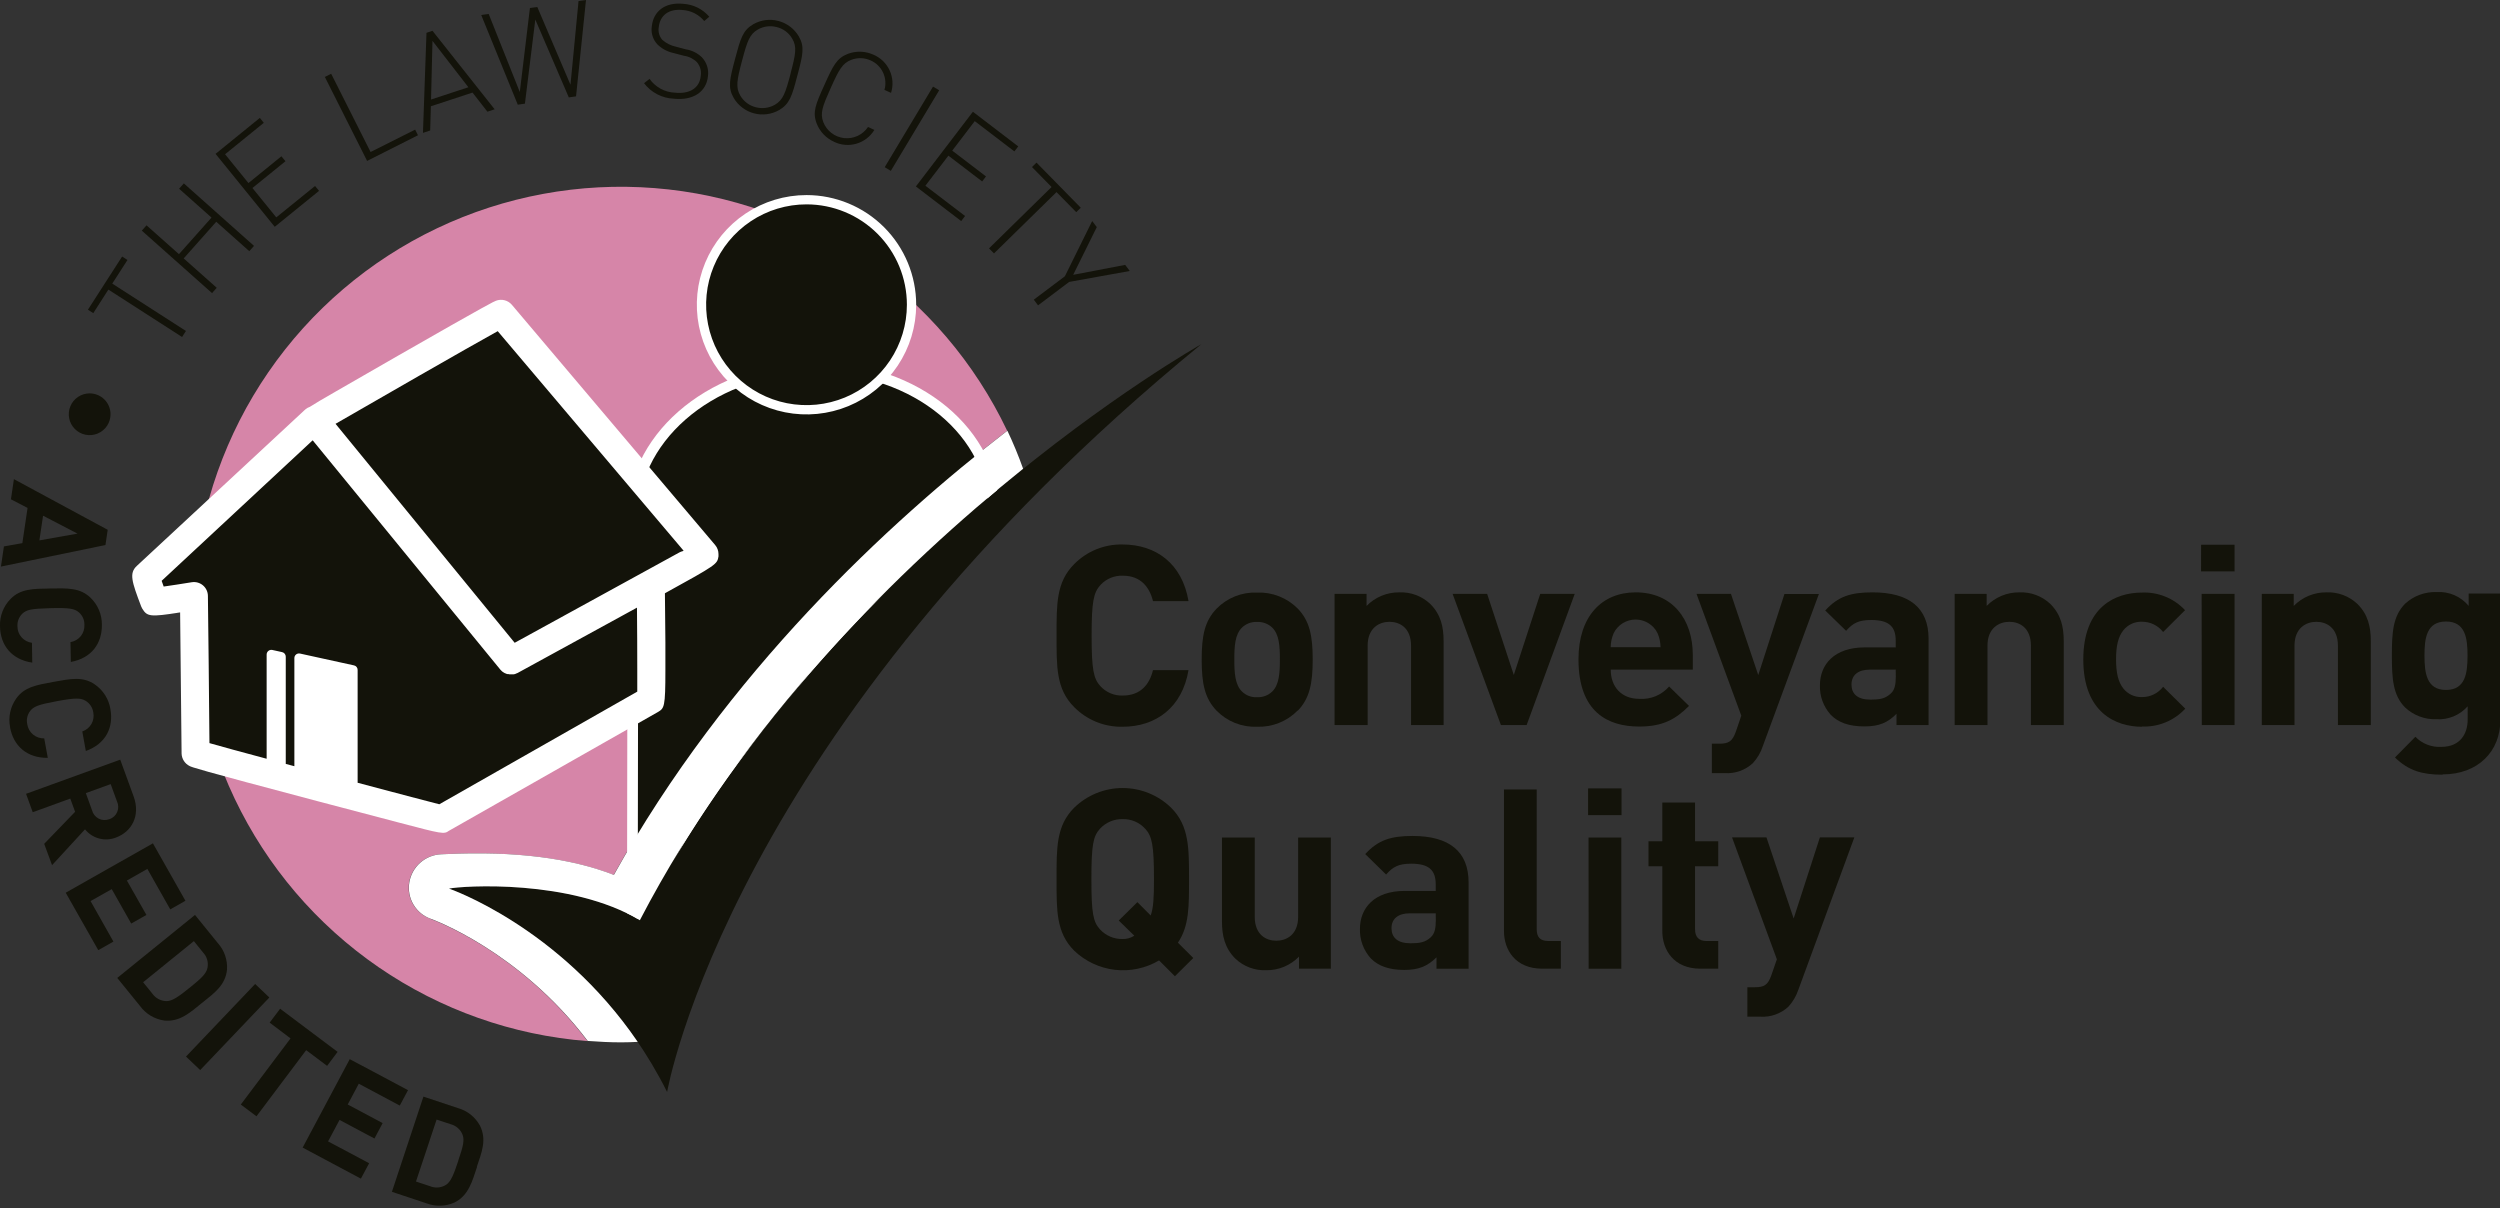
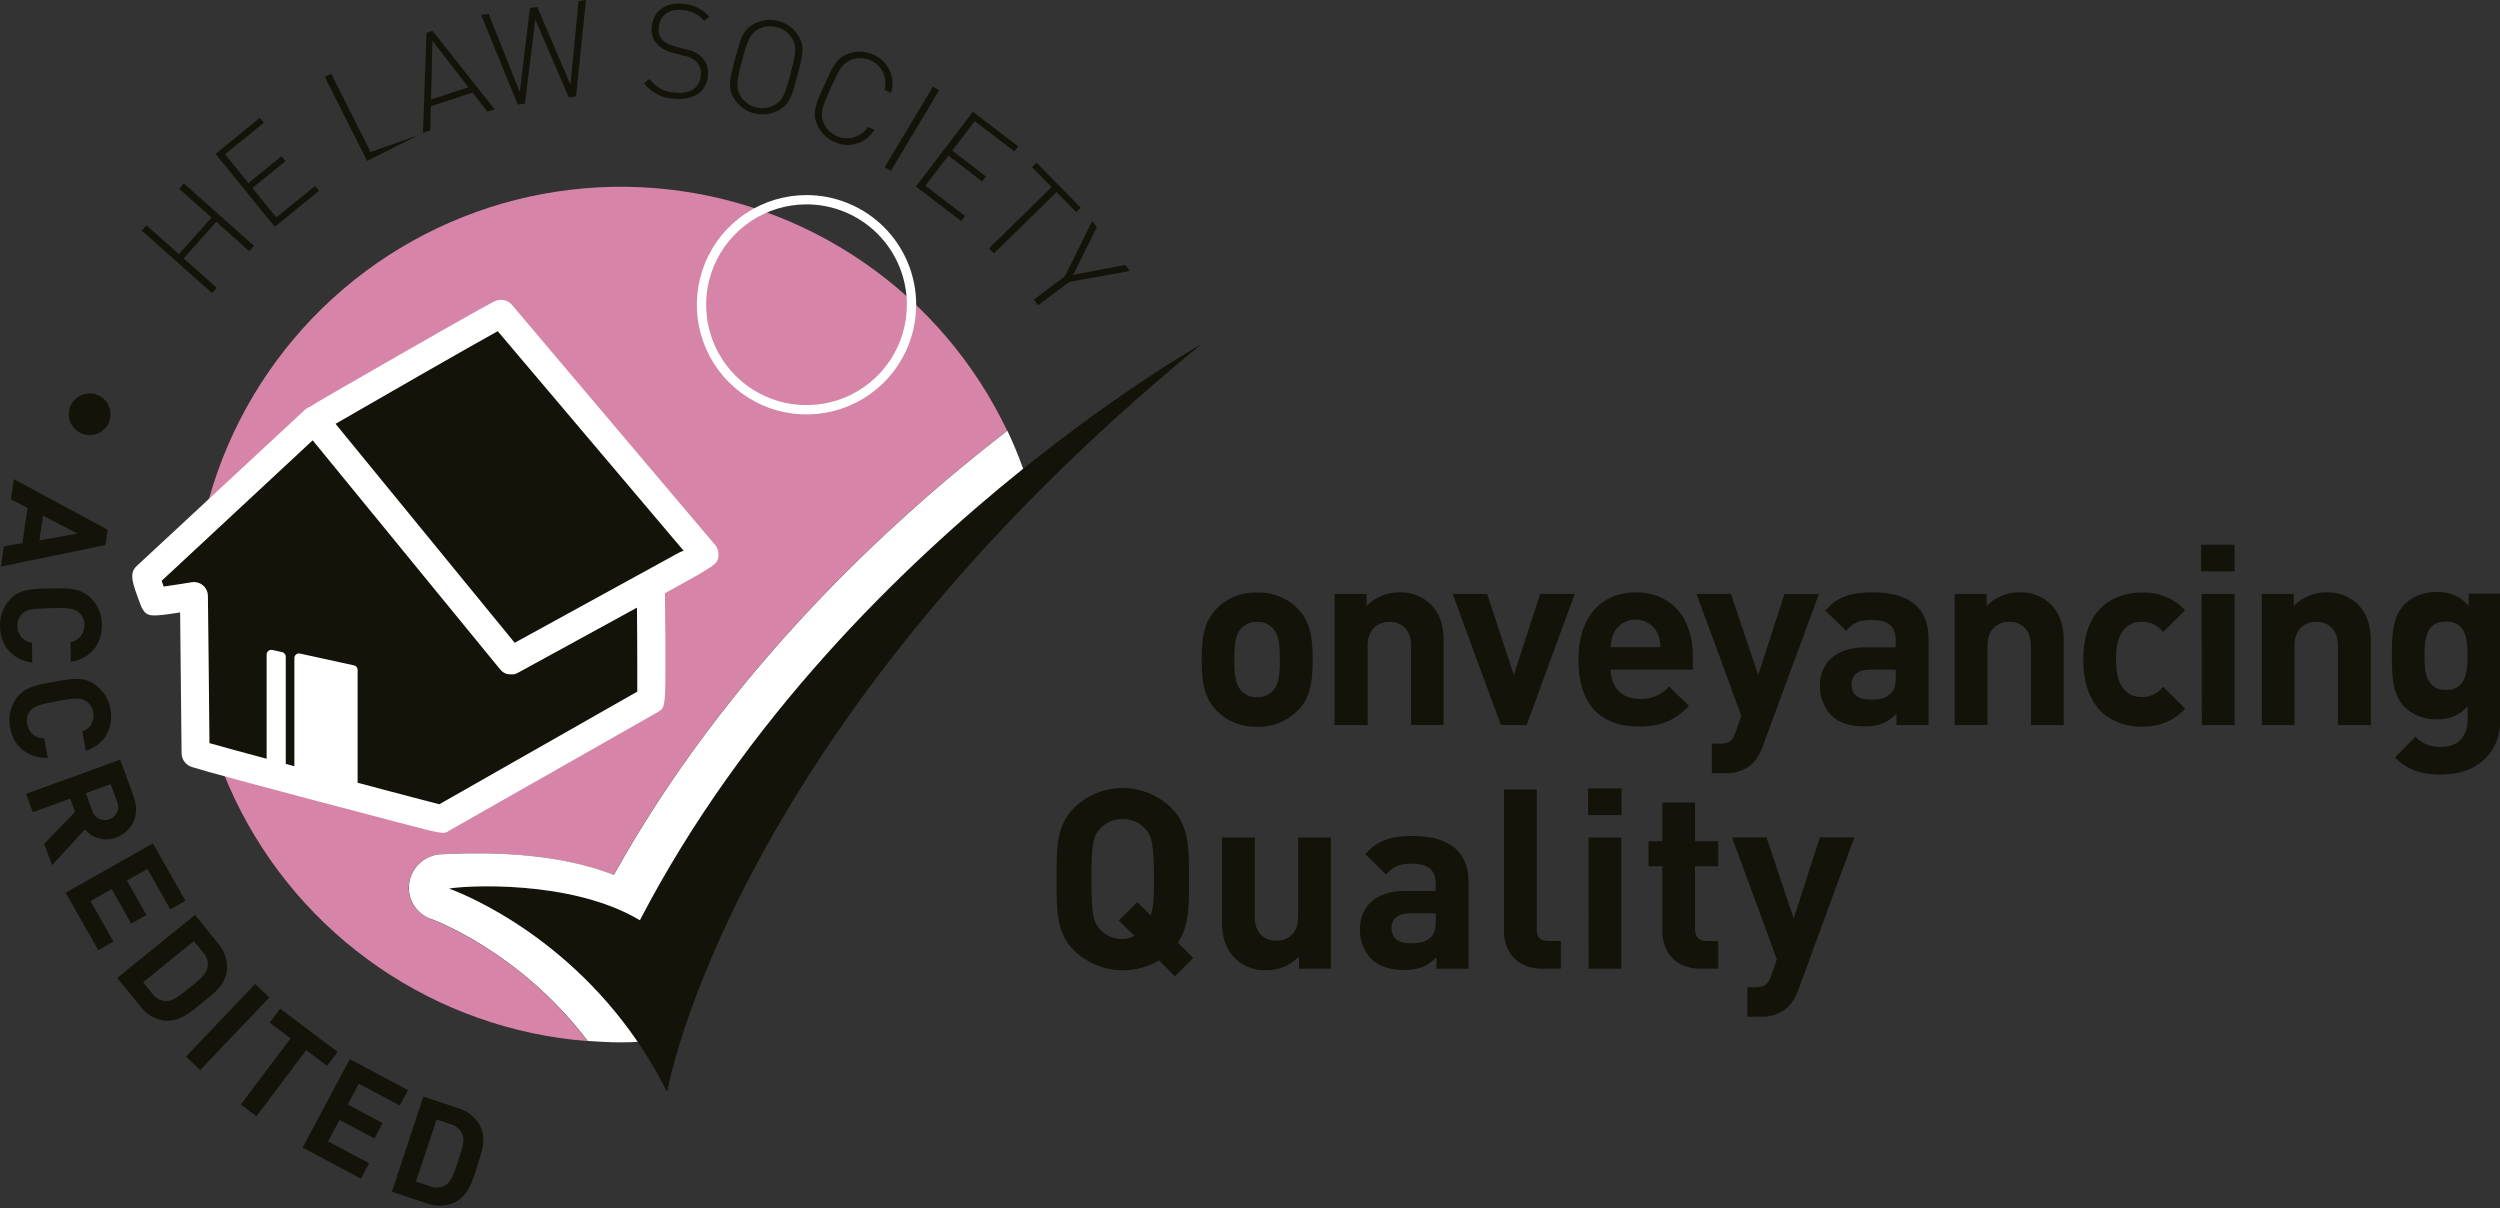
<svg xmlns="http://www.w3.org/2000/svg" width="600" height="290" viewBox="0 0 600 290" fill="none">
  <rect x="0" y="0" width="600" height="290" fill="#333333" stroke="none" />
  <g clip-path="url(#clip0_222_116)">
-     <path d="M269.409 174.421C267.256 174.465 265.116 174.069 263.121 173.259C261.126 172.449 259.316 171.241 257.803 169.709C253.452 165.368 253.576 159.983 253.576 152.553C253.576 145.122 253.452 139.738 257.803 135.387C259.315 133.852 261.124 132.643 263.12 131.833C265.115 131.022 267.255 130.628 269.409 130.674C277.439 130.674 283.733 135.273 285.242 144.264H276.716C275.868 140.823 273.698 138.167 269.481 138.167C268.477 138.129 267.477 138.308 266.549 138.694C265.622 139.079 264.788 139.661 264.107 140.399C262.474 142.218 261.988 144.264 261.988 152.553C261.988 160.841 262.474 162.888 264.107 164.696C264.788 165.434 265.622 166.016 266.549 166.401C267.477 166.787 268.477 166.967 269.481 166.929C273.718 166.929 275.889 164.272 276.716 160.831H285.242C283.733 169.833 277.377 174.421 269.409 174.421Z" fill="#13130A" />
    <path d="M311.461 170.504C310.196 171.801 308.673 172.819 306.991 173.493C305.31 174.168 303.506 174.484 301.695 174.421C299.894 174.494 298.097 174.188 296.422 173.522C294.746 172.856 293.23 171.846 291.97 170.556C289.128 167.59 288.404 164.035 288.404 158.289C288.404 152.542 289.128 149.049 291.97 146.083C293.23 144.793 294.746 143.783 296.422 143.117C298.097 142.451 299.894 142.145 301.695 142.218C303.505 142.146 305.311 142.452 306.996 143.118C308.682 143.783 310.209 144.793 311.482 146.083C314.324 149.049 315.048 152.604 315.048 158.289C315.048 163.973 314.324 167.59 311.482 170.556L311.461 170.504ZM305.364 150.651C304.876 150.18 304.297 149.815 303.662 149.577C303.028 149.338 302.351 149.233 301.674 149.266C301.007 149.233 300.339 149.338 299.715 149.577C299.09 149.815 298.522 150.181 298.047 150.651C296.414 152.294 296.238 155.002 296.238 158.268C296.238 161.534 296.414 164.314 298.047 165.936C298.52 166.41 299.088 166.778 299.712 167.019C300.337 167.259 301.006 167.366 301.674 167.332C302.352 167.365 303.03 167.259 303.665 167.019C304.299 166.779 304.878 166.41 305.364 165.936C306.997 164.314 307.172 161.534 307.172 158.268C307.172 155.002 306.997 152.294 305.364 150.651Z" fill="#13130A" />
    <path d="M338.652 174.008V154.971C338.652 150.682 335.934 149.235 333.485 149.235C331.036 149.235 328.235 150.682 328.235 154.971V174.008H320.298V142.528H327.976V145.422C328.998 144.375 330.223 143.546 331.575 142.986C332.927 142.427 334.378 142.148 335.841 142.166C337.201 142.109 338.559 142.326 339.833 142.804C341.108 143.281 342.274 144.01 343.262 144.946C345.804 147.478 346.465 150.434 346.465 153.896V174.008H338.652Z" fill="#13130A" />
    <path d="M366.391 174.018H360.221L348.625 142.528H356.914L363.311 161.988L369.657 142.528H377.935L366.391 174.018Z" fill="#13130A" />
    <path d="M386.575 160.707C386.575 164.758 389.055 167.724 393.458 167.724C394.795 167.814 396.134 167.592 397.372 167.078C398.609 166.563 399.71 165.769 400.589 164.758L405.364 169.419C402.16 172.623 399.08 174.37 393.406 174.37C385.965 174.37 378.834 170.99 378.834 158.237C378.834 147.964 384.405 142.166 392.559 142.166C401.323 142.166 406.273 148.563 406.273 157.203V160.707H386.575ZM397.809 151.953C397.324 150.973 396.574 150.148 395.644 149.571C394.715 148.994 393.643 148.688 392.549 148.688C391.455 148.688 390.382 148.994 389.453 149.571C388.523 150.148 387.774 150.973 387.288 151.953C386.822 153.02 386.576 154.169 386.565 155.333H398.532C398.516 154.17 398.27 153.021 397.809 151.953" fill="#13130A" />
    <path d="M423.067 179.093C422.58 180.592 421.776 181.97 420.711 183.133C419.807 183.977 418.741 184.627 417.576 185.042C416.412 185.458 415.175 185.632 413.942 185.552H410.841V178.483H412.65C414.893 178.483 415.75 177.935 416.588 175.641L417.91 171.765L407.162 142.528H415.43L421.982 162.019L428.266 142.559H436.534L423.067 179.093Z" fill="#13130A" />
    <path d="M455.157 174.008V171.321C453.039 173.439 451.023 174.339 447.427 174.339C443.83 174.339 441.226 173.439 439.386 171.558C437.636 169.628 436.702 167.094 436.782 164.489C436.782 159.477 440.223 155.374 447.54 155.374H454.971V153.752C454.971 150.31 453.287 148.801 449.111 148.801C446.094 148.801 444.709 149.525 443.065 151.395L438.053 146.517C441.153 143.127 444.161 142.166 449.421 142.166C458.247 142.166 462.857 145.907 462.857 153.276V174.008H455.157ZM454.971 160.707H448.77C445.928 160.707 444.357 162.04 444.357 164.283C444.357 166.525 445.804 167.91 448.884 167.91C451.065 167.91 452.46 167.724 453.845 166.391C454.692 165.606 454.992 164.324 454.992 162.412L454.971 160.707Z" fill="#13130A" />
    <path d="M487.422 174.008V154.971C487.422 150.682 484.704 149.235 482.255 149.235C479.806 149.235 476.995 150.682 476.995 154.971V174.008H469.119V142.528H476.798V145.422C477.819 144.376 479.041 143.548 480.392 142.988C481.742 142.429 483.191 142.149 484.653 142.166C486.014 142.109 487.373 142.326 488.65 142.803C489.926 143.281 491.094 144.01 492.083 144.946C494.626 147.478 495.298 150.434 495.298 153.896V174.008H487.422Z" fill="#13130A" />
    <path d="M514.076 174.421C507.793 174.421 499.99 171.042 499.99 158.288C499.99 145.535 507.793 142.218 514.076 142.218C516.002 142.135 517.922 142.47 519.706 143.2C521.49 143.93 523.095 145.037 524.411 146.445L519.151 151.685C518.552 150.91 517.782 150.285 516.902 149.856C516.022 149.428 515.055 149.208 514.076 149.214C513.22 149.183 512.369 149.354 511.591 149.713C510.814 150.072 510.132 150.609 509.601 151.281C508.392 152.79 507.855 154.909 507.855 158.226C507.855 161.544 508.392 163.725 509.601 165.234C510.132 165.906 510.814 166.443 511.591 166.802C512.369 167.161 513.22 167.332 514.076 167.3C515.055 167.307 516.022 167.087 516.902 166.658C517.782 166.23 518.552 165.605 519.151 164.83L524.463 170.081C523.149 171.496 521.546 172.612 519.763 173.352C517.98 174.092 516.058 174.439 514.128 174.37" fill="#13130A" />
    <path d="M528.266 130.736H536.296V137.143H528.255L528.266 130.736ZM528.39 142.528H536.296V174.008H528.431L528.39 142.528Z" fill="#13130A" />
    <path d="M561.1 174.008V154.971C561.1 150.682 558.382 149.235 555.932 149.235C553.483 149.235 550.682 150.682 550.682 154.971V174.008H542.828V142.528H550.496V145.422C551.518 144.375 552.742 143.546 554.094 142.986C555.446 142.427 556.898 142.148 558.361 142.166C559.721 142.109 561.078 142.326 562.353 142.804C563.628 143.281 564.793 144.01 565.781 144.946C568.324 147.478 568.995 150.434 568.995 153.896V174.008H561.1Z" fill="#13130A" />
    <path d="M586.162 185.924C581.325 185.924 578.008 184.952 574.793 181.79L579.692 176.829C580.491 177.654 581.459 178.297 582.529 178.714C583.599 179.131 584.746 179.313 585.893 179.248C590.606 179.248 592.239 175.92 592.239 172.716V169.512C591.309 170.567 590.151 171.394 588.852 171.932C587.553 172.469 586.149 172.702 584.746 172.613C581.977 172.713 579.282 171.709 577.253 169.822C574.287 166.866 574.049 162.815 574.049 157.317C574.049 151.819 574.287 147.83 577.253 144.864C579.312 142.987 582.024 141.993 584.808 142.094C586.257 142.002 587.708 142.255 589.041 142.832C590.373 143.408 591.551 144.292 592.476 145.411V142.456H600.093V172.788C600.093 180.343 594.719 185.852 586.255 185.852L586.162 185.924ZM587.04 149.163C582.389 149.163 581.873 153.142 581.873 157.317C581.873 161.492 582.358 165.585 587.04 165.585C591.722 165.585 592.208 161.523 592.208 157.317C592.208 153.111 591.66 149.163 587.04 149.163Z" fill="#13130A" />
    <path d="M281.976 234.301L278.173 230.498C274.988 232.386 271.273 233.179 267.595 232.757C263.917 232.335 260.478 230.722 257.803 228.162C253.452 223.812 253.576 218.437 253.576 211.007C253.576 203.576 253.452 198.202 257.803 193.851C260.917 190.821 265.09 189.126 269.435 189.126C273.779 189.126 277.953 190.821 281.067 193.851C285.417 198.202 285.366 203.576 285.366 211.007C285.366 217.476 285.417 222.251 282.699 226.24L286.389 229.919L281.976 234.301ZM274.824 198.884C274.146 198.135 273.313 197.543 272.383 197.147C271.454 196.751 270.45 196.561 269.44 196.59C268.423 196.563 267.412 196.754 266.474 197.15C265.537 197.546 264.694 198.137 264.004 198.884C262.371 200.703 261.937 202.697 261.937 210.976C261.937 219.254 262.36 221.248 264.004 223.057C264.693 223.806 265.535 224.399 266.473 224.797C267.41 225.194 268.422 225.387 269.44 225.362C270.429 225.388 271.403 225.11 272.23 224.566L268.499 220.928L272.974 216.515L276.168 219.719C276.84 217.848 276.953 215.368 276.953 211.017C276.953 202.749 276.478 200.744 274.886 198.925" fill="#13130A" />
    <path d="M311.761 232.482V229.589C310.742 230.637 309.52 231.468 308.17 232.029C306.819 232.591 305.369 232.871 303.907 232.854C302.544 232.911 301.184 232.694 299.908 232.214C298.631 231.735 297.464 231.004 296.476 230.064C293.944 227.532 293.272 224.566 293.272 221.124V201.002H301.137V220.039C301.137 224.328 303.855 225.775 306.304 225.775C308.754 225.775 311.554 224.328 311.554 220.039V201.002H319.409V232.482H311.761Z" fill="#13130A" />
    <path d="M344.76 232.493V229.764C342.642 231.831 340.626 232.782 337.03 232.782C333.433 232.782 330.829 231.883 328.989 230.012C327.24 228.077 326.307 225.54 326.385 222.933C326.385 217.931 329.826 213.818 337.133 213.818H344.574V212.247C344.574 208.795 342.89 207.286 338.714 207.286C335.697 207.286 334.312 208.009 332.668 209.89L327.656 204.981C330.757 201.612 333.764 200.63 339.024 200.63C347.85 200.63 352.46 204.382 352.46 211.761V232.493H344.76ZM344.574 219.192H338.373C335.531 219.192 333.96 220.525 333.96 222.757C333.96 224.99 335.407 226.385 338.487 226.385C340.668 226.385 342.063 226.209 343.448 224.876C344.306 224.08 344.595 222.809 344.595 220.887L344.574 219.192Z" fill="#13130A" />
    <path d="M370.132 232.482C363.673 232.482 360.955 227.956 360.955 223.491V189.469H368.81V222.995C368.81 224.876 369.595 225.837 371.59 225.837H374.607V232.482H370.132Z" fill="#13130A" />
    <path d="M381.139 189.21H389.169V195.628H381.139V189.21ZM381.253 201.003H389.117V232.493H381.273L381.253 201.003Z" fill="#13130A" />
    <path d="M408.082 232.482C401.674 232.482 398.956 227.956 398.956 223.491V207.896H395.639V201.902H398.956V192.6H406.811V201.902H412.381V207.896H406.811V222.995C406.811 224.814 407.658 225.837 409.539 225.837H412.381V232.482H408.082Z" fill="#13130A" />
    <path d="M431.594 237.567C431.092 239.06 430.286 240.433 429.227 241.598C428.322 242.437 427.257 243.083 426.095 243.497C424.933 243.91 423.699 244.084 422.468 244.006H419.367V236.937H421.186C423.419 236.937 424.287 236.389 425.114 234.095L426.447 230.229L415.688 200.982H423.956L430.477 220.442L436.771 200.982H445.039L431.594 237.567Z" fill="#13130A" />
    <path d="M26.53 99.401C26.534 100.393 26.243 101.364 25.695 102.191C25.147 103.018 24.365 103.664 23.45 104.046C22.534 104.429 21.526 104.531 20.552 104.34C19.578 104.149 18.683 103.673 17.98 102.973C17.277 102.273 16.798 101.38 16.603 100.407C16.408 99.434 16.506 98.425 16.884 97.508C17.263 96.591 17.906 95.807 18.73 95.255C19.555 94.703 20.525 94.409 21.517 94.409C22.843 94.409 24.115 94.934 25.054 95.87C25.994 96.805 26.524 98.075 26.53 99.401Z" fill="#13130A" />
-     <path d="M26.943 68.065L44.626 79.434L43.696 80.88L26.013 69.502L22.385 75.155L21.104 74.328L29.31 61.565L30.591 62.402L26.943 68.065Z" fill="#13130A" />
    <path d="M59.828 60.283L51.902 53.224L44.089 62.019L52.015 69.068L50.889 70.349L34.033 55.353L35.169 54.082L42.952 60.996L50.765 52.222L42.983 45.298L44.12 44.016L60.965 59.012L59.828 60.283Z" fill="#13130A" />
    <path d="M65.936 54.434L51.736 36.926L62.361 28.297L63.311 29.475L54.02 37.02L59.622 43.934L67.538 37.505L68.51 38.694L60.583 45.122L66.308 52.17L75.61 44.636L76.571 45.804L65.936 54.434Z" fill="#13130A" />
-     <path d="M88.105 38.621L77.966 18.468L79.485 17.704L88.942 36.482L99.638 31.108L100.31 32.462L88.105 38.621Z" fill="#13130A" />
+     <path d="M88.105 38.621L77.966 18.468L79.485 17.704L88.942 36.482L100.31 32.462L88.105 38.621Z" fill="#13130A" />
    <path d="M112.412 20.938L103.452 23.884L103.793 9.808L112.412 20.938ZM118.716 26.23L103.793 7.389L102.356 7.875L101.509 31.893L103.245 31.315L103.41 25.506L113.404 22.22L116.98 26.809L118.716 26.23Z" fill="#13130A" />
    <path d="M138.249 23.129L136.513 23.377L128.473 4.692L125.982 24.876L124.266 25.124L115.492 3.597L117.28 3.338L124.752 22.086L127.181 1.922L128.948 1.674L136.916 20.339L138.849 0.258L140.637 0L138.249 23.129Z" fill="#13130A" />
    <path d="M161.73 23.688C160.336 23.634 158.971 23.272 157.733 22.629C156.495 21.985 155.414 21.077 154.568 19.967L155.891 18.933C156.585 19.914 157.494 20.722 158.55 21.296C159.605 21.869 160.778 22.192 161.978 22.241C165.502 22.613 167.921 21.145 168.179 18.2C168.273 17.622 168.24 17.031 168.083 16.467C167.926 15.903 167.649 15.38 167.27 14.934C166.433 14.095 165.344 13.553 164.169 13.394L161.596 12.712C160.15 12.403 158.822 11.686 157.772 10.645C157.238 10.076 156.84 9.394 156.607 8.649C156.374 7.905 156.313 7.117 156.428 6.346C156.811 2.584 159.736 0.475 164.024 0.92C165.214 0.992 166.376 1.305 167.441 1.837C168.507 2.37 169.454 3.113 170.225 4.02L169.016 5.054C168.376 4.273 167.58 3.634 166.68 3.177C165.78 2.72 164.795 2.455 163.787 2.398C160.542 2.067 158.392 3.659 158.103 6.532C158.008 7.072 158.037 7.628 158.187 8.156C158.338 8.684 158.605 9.171 158.971 9.58C159.883 10.383 160.986 10.938 162.175 11.193L164.562 11.833C166.009 12.051 167.355 12.708 168.417 13.714C168.993 14.313 169.427 15.033 169.686 15.822C169.946 16.611 170.024 17.449 169.915 18.272C169.533 22.044 166.381 24.173 161.72 23.688" fill="#13130A" />
    <path d="M189.748 17.652C188.508 22.344 187.939 23.997 185.965 25.145C184.574 25.939 182.924 26.151 181.377 25.734C180.606 25.541 179.881 25.195 179.245 24.718C178.61 24.241 178.077 23.641 177.677 22.954C176.53 20.98 176.85 19.254 178.09 14.572C179.33 9.89 179.899 8.237 181.873 7.09C182.562 6.696 183.322 6.443 184.109 6.343C184.897 6.244 185.696 6.301 186.461 6.511C187.23 6.703 187.953 7.048 188.585 7.525C189.217 8.003 189.746 8.604 190.141 9.291C191.298 11.255 190.967 12.981 189.727 17.652H189.748ZM191.381 18.096C192.683 13.167 193.169 11.234 191.701 8.712C190.623 6.894 188.874 5.572 186.831 5.031C184.788 4.489 182.614 4.772 180.777 5.819C178.266 7.296 177.728 9.208 176.416 14.138C175.103 19.068 174.638 21.011 176.096 23.522C177.169 25.339 178.915 26.661 180.955 27.202C182.994 27.743 185.165 27.461 186.999 26.416C189.51 24.948 190.099 23.026 191.36 18.148" fill="#13130A" />
    <path d="M200.186 34.033C199.23 33.608 198.367 32.999 197.646 32.24C196.926 31.481 196.363 30.587 195.99 29.609C194.957 26.891 195.752 25.052 197.85 20.401C199.948 15.75 200.786 13.952 203.524 12.908C205.499 12.179 207.681 12.253 209.601 13.115C211.327 13.838 212.721 15.181 213.507 16.879C214.293 18.577 214.415 20.509 213.849 22.292L212.268 21.569C212.662 20.189 212.543 18.712 211.933 17.413C211.323 16.114 210.264 15.079 208.95 14.5C207.494 13.841 205.837 13.785 204.341 14.345C202.201 15.151 201.364 16.68 199.38 21.104C197.396 25.527 196.776 27.16 197.592 29.31C197.997 30.345 198.678 31.25 199.562 31.926C200.445 32.602 201.496 33.023 202.602 33.143C203.708 33.264 204.825 33.079 205.833 32.609C206.841 32.139 207.701 31.402 208.32 30.477L209.849 31.18C208.879 32.778 207.347 33.956 205.554 34.483C203.761 35.011 201.836 34.85 200.155 34.033" fill="#13130A" />
    <path d="M212.33 40.12L223.925 20.783L225.403 21.672L213.797 41.009L212.33 40.12Z" fill="#13130A" />
    <path d="M219.812 44.75L233.495 26.819L244.378 35.139L243.448 36.337L233.94 29.072L228.535 36.151L236.637 42.342L235.717 43.551L227.615 37.361L222.096 44.574L231.614 51.84L230.684 53.059L219.812 44.75Z" fill="#13130A" />
    <path d="M253.566 46.104L238.559 60.821L237.361 59.611L252.377 44.884L247.675 40.089L248.76 39.024L259.384 49.855L258.299 50.92L253.566 46.104Z" fill="#13130A" />
    <path d="M256.594 67.662L249.132 73.284L248.109 71.92L255.57 66.308L262.123 53.049L263.229 54.506L257.565 65.957L270.039 63.57L271.145 65.037L256.594 67.662Z" fill="#13130A" />
    <path d="M9.456 129.692L10.335 123.77L18.603 128.069L9.456 129.692ZM0.227 135.976L25.31 130.808L25.847 127.15L3.338 114.996L2.625 119.833L6.614 121.9L5.364 130.353L0.94 131.139L0.227 135.976Z" fill="#13130A" />
    <path d="M-1.34877e-05 150.3C-0.046 149.095 0.153 147.894 0.587 146.769C1.02 145.644 1.679 144.619 2.522 143.758C4.919 141.288 7.916 141.308 12.081 141.236C16.246 141.164 19.244 141.06 21.713 143.448C22.584 144.278 23.276 145.278 23.747 146.385C24.217 147.492 24.457 148.683 24.452 149.886C24.525 154.382 22.013 157.947 17.001 158.867L16.918 154.103C17.888 153.951 18.767 153.443 19.384 152.679C20.001 151.915 20.312 150.949 20.256 149.969C20.273 149.408 20.166 148.851 19.943 148.336C19.719 147.822 19.385 147.363 18.964 146.993C17.931 146.093 16.773 145.835 12.154 145.959C7.534 146.083 6.387 146.321 5.395 147.251C4.985 147.637 4.664 148.108 4.455 148.631C4.246 149.154 4.154 149.717 4.186 150.279C4.173 151.256 4.522 152.203 5.164 152.94C5.807 153.676 6.699 154.149 7.668 154.268L7.741 159.033C2.697 158.278 0.072 154.764 -1.34877e-05 150.32" fill="#13130A" />
    <path d="M2.429 174.545C2.19 173.364 2.194 172.146 2.441 170.966C2.688 169.786 3.172 168.669 3.865 167.683C5.829 164.862 8.805 164.386 12.887 163.642C16.97 162.898 19.915 162.298 22.747 164.262C23.74 164.942 24.584 165.817 25.229 166.833C25.874 167.849 26.306 168.986 26.498 170.174C27.294 174.597 25.403 178.504 20.597 180.24L19.75 175.548C20.675 175.239 21.455 174.601 21.941 173.755C22.427 172.909 22.585 171.914 22.385 170.959C22.302 170.399 22.099 169.864 21.788 169.392C21.477 168.919 21.068 168.519 20.587 168.22C19.43 167.507 18.251 167.435 13.694 168.272C9.136 169.109 8.071 169.574 7.234 170.639C6.894 171.087 6.656 171.604 6.536 172.154C6.417 172.704 6.419 173.273 6.542 173.822C6.688 174.787 7.183 175.666 7.934 176.29C8.684 176.915 9.638 177.243 10.614 177.212L11.472 181.883C6.366 181.945 3.204 178.927 2.408 174.545" fill="#13130A" />
    <path d="M26.23 196.6C25.821 196.76 25.383 196.831 24.944 196.809C24.505 196.787 24.076 196.672 23.686 196.472C23.295 196.272 22.951 195.99 22.677 195.647C22.403 195.304 22.205 194.907 22.096 194.481L20.598 190.347L26.561 188.187L28.07 192.321C28.261 192.718 28.365 193.152 28.376 193.593C28.386 194.033 28.303 194.471 28.131 194.877C27.959 195.283 27.702 195.648 27.378 195.947C27.053 196.245 26.669 196.472 26.251 196.61L26.23 196.6ZM12.495 207.637L20.401 199.039C21.266 200.116 22.453 200.888 23.787 201.243C25.122 201.598 26.536 201.518 27.822 201.013C31.604 199.638 33.754 195.773 32.08 191.164L28.855 182.317L6.253 190.513L7.855 194.936L16.867 191.66L18.024 194.833L10.604 202.522L12.495 207.637Z" fill="#13130A" />
    <path d="M15.771 214.252L36.699 202.398L44.502 216.184L40.864 218.251L35.366 208.537L30.457 211.327L35.139 219.585L31.49 221.652L26.819 213.394L21.734 216.257L27.222 225.982L23.584 228.038L15.771 214.252Z" fill="#13130A" />
    <path d="M45.608 236.978C42.776 239.272 41.339 240.265 39.955 240.265C39.294 240.256 38.644 240.092 38.058 239.785C37.473 239.478 36.968 239.036 36.585 238.497L34.353 235.738L46.528 225.868L48.76 228.627C49.212 229.11 49.542 229.694 49.722 230.331C49.902 230.968 49.926 231.638 49.793 232.286C49.514 233.661 48.419 234.715 45.587 237.009L45.608 236.978ZM48.543 240.657C51.354 238.373 54.093 236.523 54.485 232.71C54.559 231.551 54.4 230.389 54.019 229.292C53.637 228.195 53.04 227.186 52.263 226.323L46.796 219.584L28.142 234.704L33.609 241.443C34.293 242.379 35.158 243.17 36.151 243.768C37.145 244.366 38.248 244.759 39.397 244.926C43.2 245.329 45.752 242.91 48.563 240.626" fill="#13130A" />
    <path d="M61.234 236.155L44.639 253.575L48.044 256.819L64.639 239.398L61.234 236.155Z" fill="#13130A" />
    <path d="M73.481 252.036L61.554 267.91L57.792 265.089L69.729 249.215L64.717 245.432L67.228 242.094L81.025 252.449L78.504 255.808L73.481 252.036Z" fill="#13130A" />
    <path d="M72.633 275.424L83.94 254.196L97.923 261.637L95.949 265.337L86.11 260.087L83.454 265.079L91.835 269.543L89.872 273.243L81.49 268.778L78.741 273.935L88.59 279.175L86.616 282.875L72.633 275.424Z" fill="#13130A" />
    <path d="M109.994 278.576C108.847 282.038 108.185 283.64 107.007 284.384C106.442 284.732 105.803 284.94 105.141 284.992C104.48 285.044 103.816 284.939 103.204 284.684L99.835 283.568L104.785 268.696L108.164 269.812C108.805 269.978 109.397 270.293 109.892 270.732C110.388 271.17 110.773 271.719 111.017 272.334C111.503 273.636 111.162 275.124 109.983 278.534L109.994 278.576ZM114.448 280.023C115.595 276.592 116.887 273.543 115.182 270.132C114.623 269.116 113.867 268.222 112.959 267.501C112.05 266.781 111.007 266.249 109.89 265.936L101.622 263.187L94.057 286.038L102.325 288.787C103.409 289.203 104.563 289.4 105.723 289.368C106.883 289.336 108.025 289.075 109.084 288.601C112.495 286.895 113.353 283.433 114.489 280.043" fill="#13130A" />
    <path d="M103.348 220.515C101.603 219.901 100.129 218.693 99.184 217.102C98.24 215.511 97.885 213.639 98.181 211.813C98.48 209.971 99.407 208.29 100.805 207.054C102.203 205.818 103.985 205.104 105.849 205.033L107.059 204.981C123.408 204.227 136.864 205.922 147.282 209.983C174.307 161.337 213.28 125.331 241.722 103.379C233.974 87.1 222.077 73.147 207.225 62.925C192.374 52.702 175.093 46.57 157.12 45.146C139.147 43.722 121.116 47.055 104.84 54.811C88.564 62.566 74.618 74.471 64.403 89.327C54.187 104.183 48.064 121.467 46.649 139.441C45.233 157.414 48.575 175.444 56.339 191.716C64.103 207.988 76.014 221.929 90.876 232.137C105.737 242.344 123.024 248.459 140.998 249.866C124.587 228.162 103.596 220.639 103.348 220.556" fill="#D685A8" />
-     <path d="M238.497 121.714C237.701 102.325 217.735 87.35 193.851 88.27C169.967 89.19 151.219 105.653 151.912 125.062L151.757 228.069L170.008 193.892L203.762 151.685L238.497 121.714Z" fill="#13130A" />
-     <path d="M238.497 121.714C237.701 102.325 217.735 87.35 193.851 88.27C169.967 89.19 151.219 105.653 151.912 125.062L151.757 228.069L170.008 193.892L203.762 151.685L238.497 121.714Z" stroke="white" stroke-width="2.57" />
-     <path d="M218.768 73.14C218.768 78.126 217.29 82.999 214.519 87.145C211.749 91.29 207.812 94.521 203.205 96.429C198.599 98.336 193.53 98.835 188.64 97.861C183.75 96.888 179.259 94.486 175.734 90.96C172.209 87.434 169.809 82.941 168.838 78.051C167.866 73.161 168.367 68.092 170.276 63.486C172.186 58.881 175.418 54.945 179.565 52.176C183.711 49.407 188.586 47.931 193.572 47.933C200.255 47.936 206.664 50.593 211.389 55.319C216.114 60.046 218.768 66.456 218.768 73.14" fill="#13130A" />
    <path d="M218.768 73.14C218.768 78.126 217.29 82.999 214.519 87.145C211.749 91.29 207.812 94.521 203.205 96.429C198.599 98.336 193.53 98.835 188.64 97.861C183.75 96.888 179.259 94.486 175.734 90.96C172.209 87.434 169.809 82.941 168.838 78.051C167.866 73.161 168.367 68.092 170.276 63.486C172.186 58.881 175.418 54.945 179.565 52.176C183.711 49.407 188.586 47.931 193.572 47.933C200.255 47.936 206.664 50.593 211.389 55.319C216.114 60.046 218.768 66.456 218.768 73.14V73.14Z" stroke="white" stroke-width="2.23" />
    <path d="M107.72 213.27C107.72 213.27 141.505 224.824 160.108 262.081C160.108 262.081 175.083 175.269 288.311 82.617C288.311 82.617 199.607 132.389 153.617 220.856C136.989 210.893 110.965 212.588 107.772 213.27" fill="#13130A" />
    <path d="M107.72 213.27C110.914 212.588 136.937 210.893 153.565 220.856C178.627 172.644 216.37 135.924 245.546 112.495C244.443 109.391 243.184 106.346 241.773 103.369C213.332 125.331 174.359 161.337 147.334 209.983C136.916 205.912 123.46 204.217 107.11 204.981L105.901 205.033C104.037 205.104 102.255 205.818 100.857 207.054C99.459 208.29 98.532 209.971 98.233 211.813C97.936 213.639 98.292 215.511 99.236 217.102C100.181 218.693 101.655 219.901 103.4 220.515C103.648 220.597 124.638 228.162 141.05 249.824C143.706 250.021 146.372 250.165 149.08 250.165C150.413 250.165 151.726 250.114 153.049 250.052C134.115 222.292 107.772 213.27 107.772 213.27" fill="white" />
    <path d="M156.439 169.998C157.948 169.099 158.216 168.964 158.216 160.159C158.216 158.382 158.216 156.242 158.216 153.669L158.134 142.3C170.287 135.603 170.349 135.51 170.659 133.692C170.675 133.506 170.675 133.319 170.659 133.133C170.653 132.375 170.379 131.642 169.884 131.066L122.303 74.711C121.852 74.2 121.258 73.837 120.597 73.671C119.937 73.505 119.241 73.543 118.603 73.78C118.117 73.956 117.208 74.308 95.608 86.689L81.015 95.07C78.121 96.745 76.261 97.819 75.062 98.594C74.687 98.722 74.337 98.914 74.029 99.163C73.951 99.234 73.879 99.309 73.812 99.39C73.812 99.39 73.812 99.328 73.884 99.308L34.642 135.8C32.782 137.515 33.413 139.448 35.676 145.318C35.741 145.504 35.828 145.68 35.934 145.845C37.061 147.664 37.722 147.809 44.76 146.693C44.822 152.801 45.112 179.692 45.112 179.692C45.126 180.307 45.308 180.906 45.64 181.424C45.972 181.941 46.44 182.358 46.993 182.627C47.52 182.875 48.398 183.309 76.964 190.895L96.279 195.969C106.025 198.522 106.521 198.646 107.648 197.819L156.439 169.998Z" fill="#13130A" />
    <path d="M157.865 170.907C159.425 169.977 159.694 169.812 159.694 160.81C159.694 158.971 159.694 156.78 159.694 154.144L159.58 142.383C172.065 135.51 172.117 135.407 172.437 133.547C172.452 133.358 172.452 133.168 172.437 132.978C172.437 132.179 172.151 131.405 171.631 130.798L122.84 73.14C122.382 72.608 121.771 72.23 121.09 72.058C120.41 71.885 119.693 71.928 119.037 72.178C118.541 72.365 117.611 72.716 95.432 85.418L80.467 94.026C77.48 95.742 75.579 96.848 74.359 97.644C73.982 97.772 73.632 97.968 73.326 98.222C73.242 98.296 73.162 98.376 73.088 98.46L73.16 98.367L32.855 135.8C30.953 137.557 31.604 139.541 33.888 145.556C33.968 145.748 34.062 145.934 34.167 146.114C35.325 147.964 36.007 148.129 43.231 146.982C43.293 153.245 43.582 180.839 43.582 180.839C43.599 181.472 43.789 182.087 44.132 182.619C44.474 183.151 44.956 183.579 45.525 183.857C46.052 184.126 46.962 184.549 76.24 192.29L96.073 197.509C106.056 200.134 106.573 200.258 107.72 199.401L157.865 170.907ZM119.44 79.465L164.066 132.172L163.89 132.265C163.61 132.331 163.339 132.432 163.084 132.565L123.522 154.268L80.529 101.716C89.221 96.693 112.34 83.402 119.481 79.465H119.44ZM85.831 187.856V160.779C85.834 160.526 85.749 160.279 85.591 160.081C85.433 159.883 85.211 159.747 84.963 159.694L72.003 156.852C71.84 156.817 71.671 156.818 71.508 156.856C71.346 156.893 71.194 156.966 71.062 157.069C70.932 157.173 70.827 157.305 70.755 157.455C70.684 157.606 70.647 157.77 70.649 157.937V183.888L68.582 183.34V157.606C68.584 157.352 68.499 157.105 68.341 156.906C68.183 156.707 67.962 156.567 67.714 156.511L65.378 155.994C65.212 155.955 65.039 155.954 64.873 155.992C64.706 156.029 64.55 156.104 64.417 156.21C64.284 156.317 64.176 156.452 64.103 156.606C64.029 156.761 63.992 156.929 63.993 157.1V182.1C57.999 180.498 52.966 179.124 50.269 178.348C50.269 174.142 49.897 143.014 49.897 143.014C49.892 142.531 49.784 142.055 49.579 141.618C49.373 141.181 49.076 140.794 48.707 140.482C48.338 140.171 47.906 139.944 47.44 139.815C46.975 139.686 46.487 139.66 46.011 139.737C43.706 140.109 41.091 140.523 39.283 140.771C39.097 140.265 38.942 139.81 38.797 139.396L75.041 105.674L120.07 160.697C120.162 160.807 120.262 160.911 120.37 161.007L120.546 161.172L120.835 161.368L121.104 161.534C121.18 161.571 121.26 161.602 121.342 161.627C121.454 161.686 121.572 161.734 121.693 161.771H121.951C122.075 161.771 122.199 161.833 122.323 161.844H122.974H123.233L123.615 161.771L123.832 161.668C123.969 161.632 124.1 161.58 124.225 161.513V161.513L152.873 145.835C152.925 151.002 152.945 156.666 152.945 160.965C152.945 163.094 152.945 164.81 152.945 165.988L105.436 193.024C102.387 192.238 94.657 190.223 85.8 187.856" fill="white" />
  </g>
  <defs>
    <clipPath id="clip0_222_116">
      <rect width="600" height="289.386" fill="white" />
    </clipPath>
  </defs>
</svg>